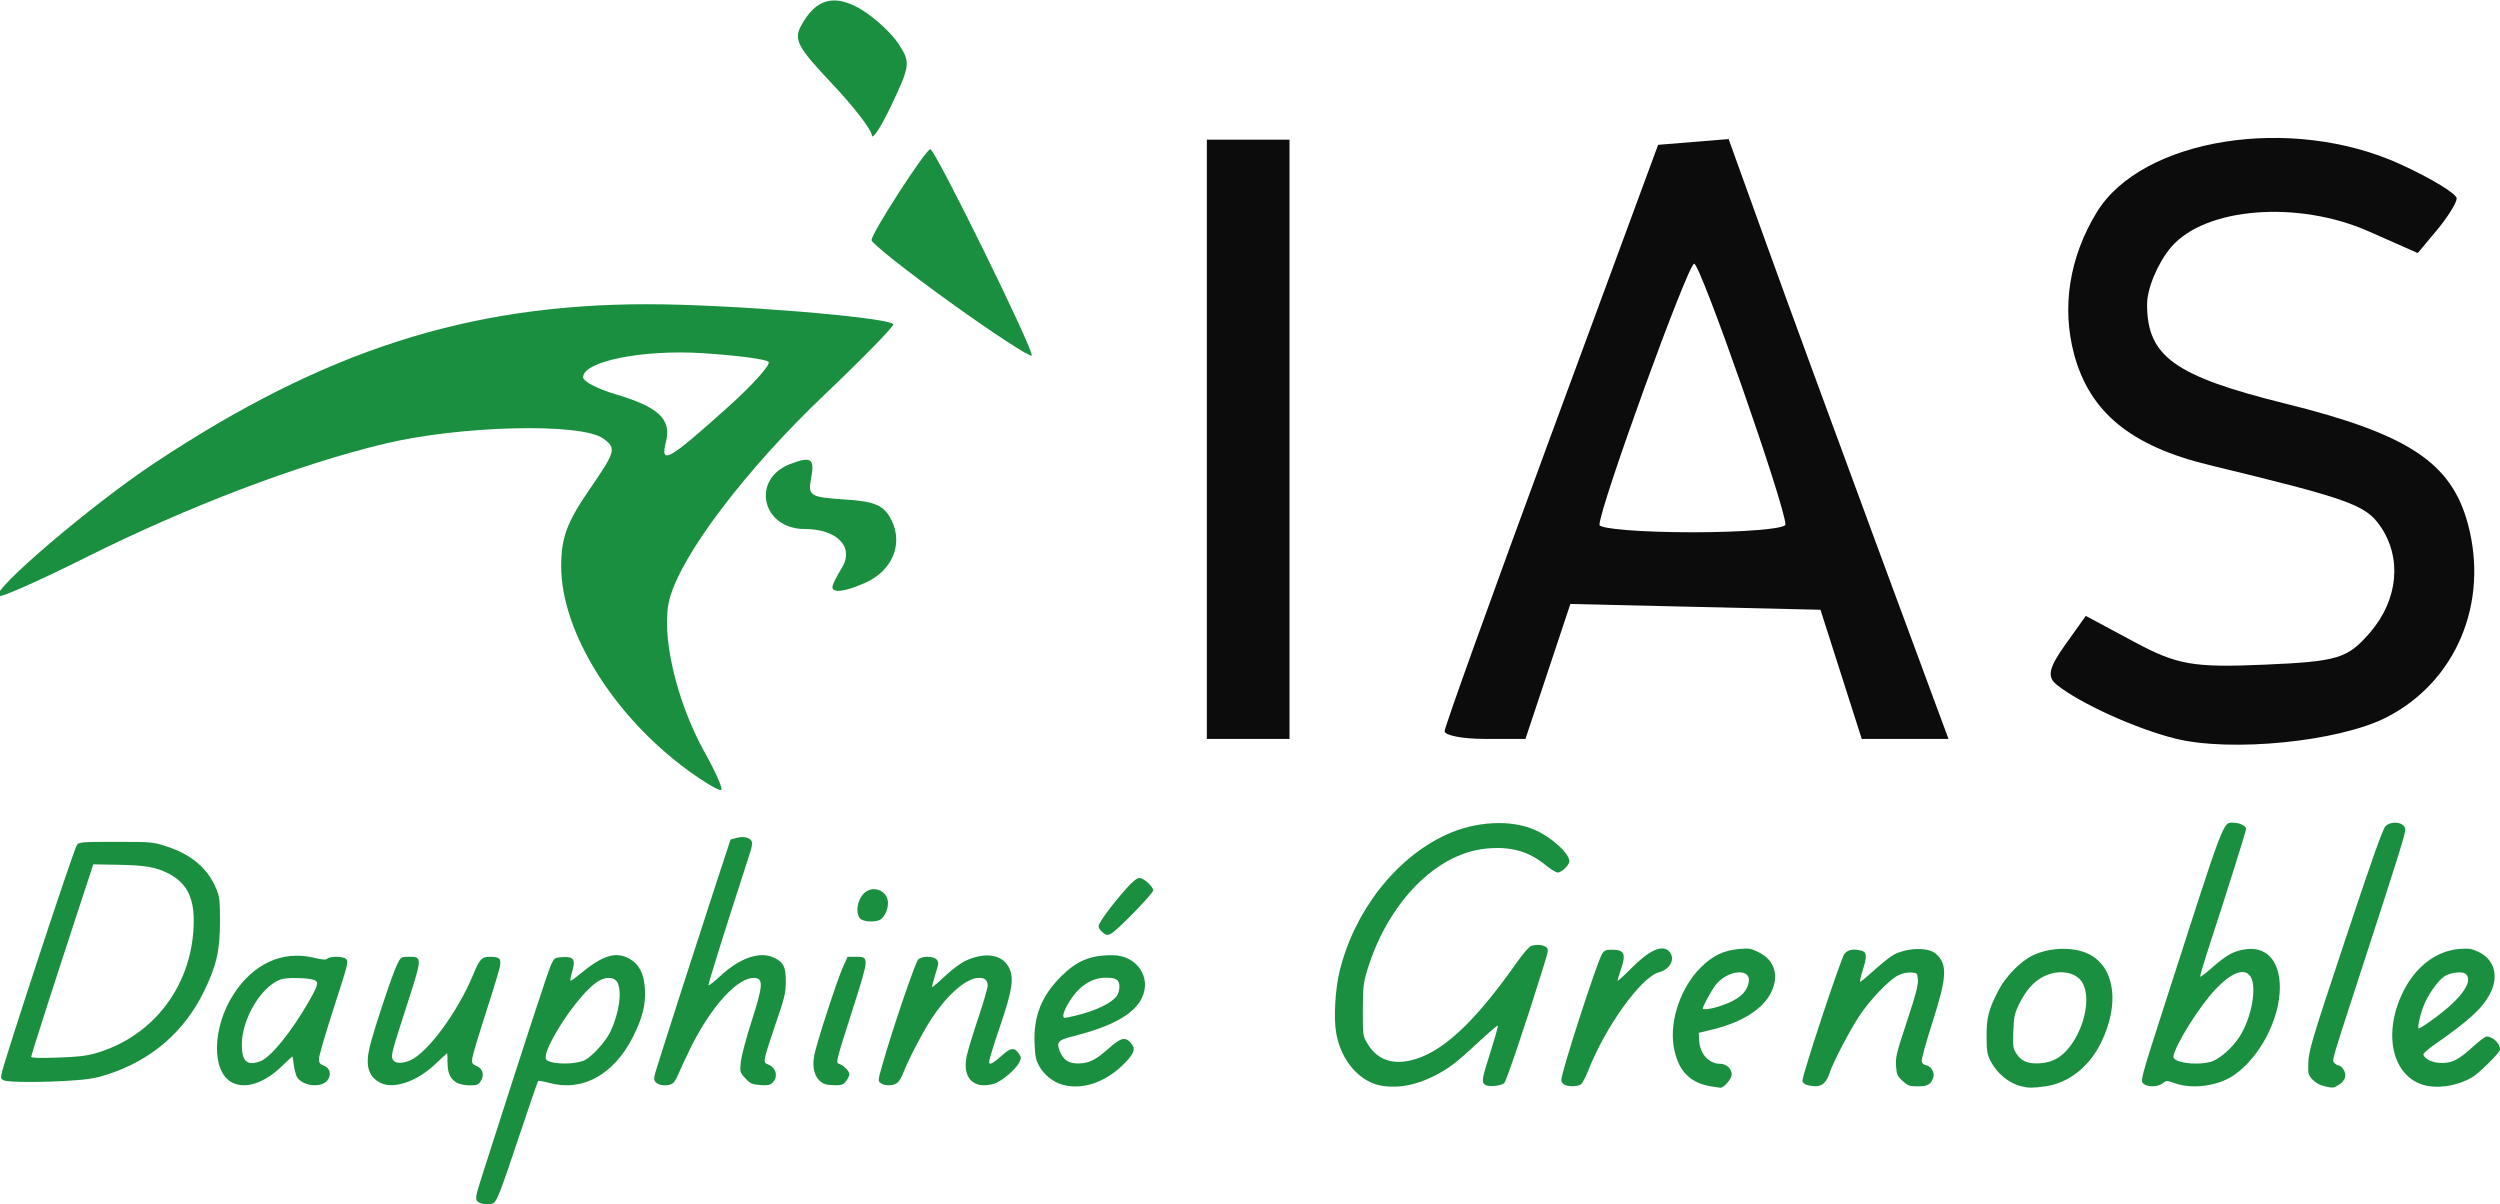
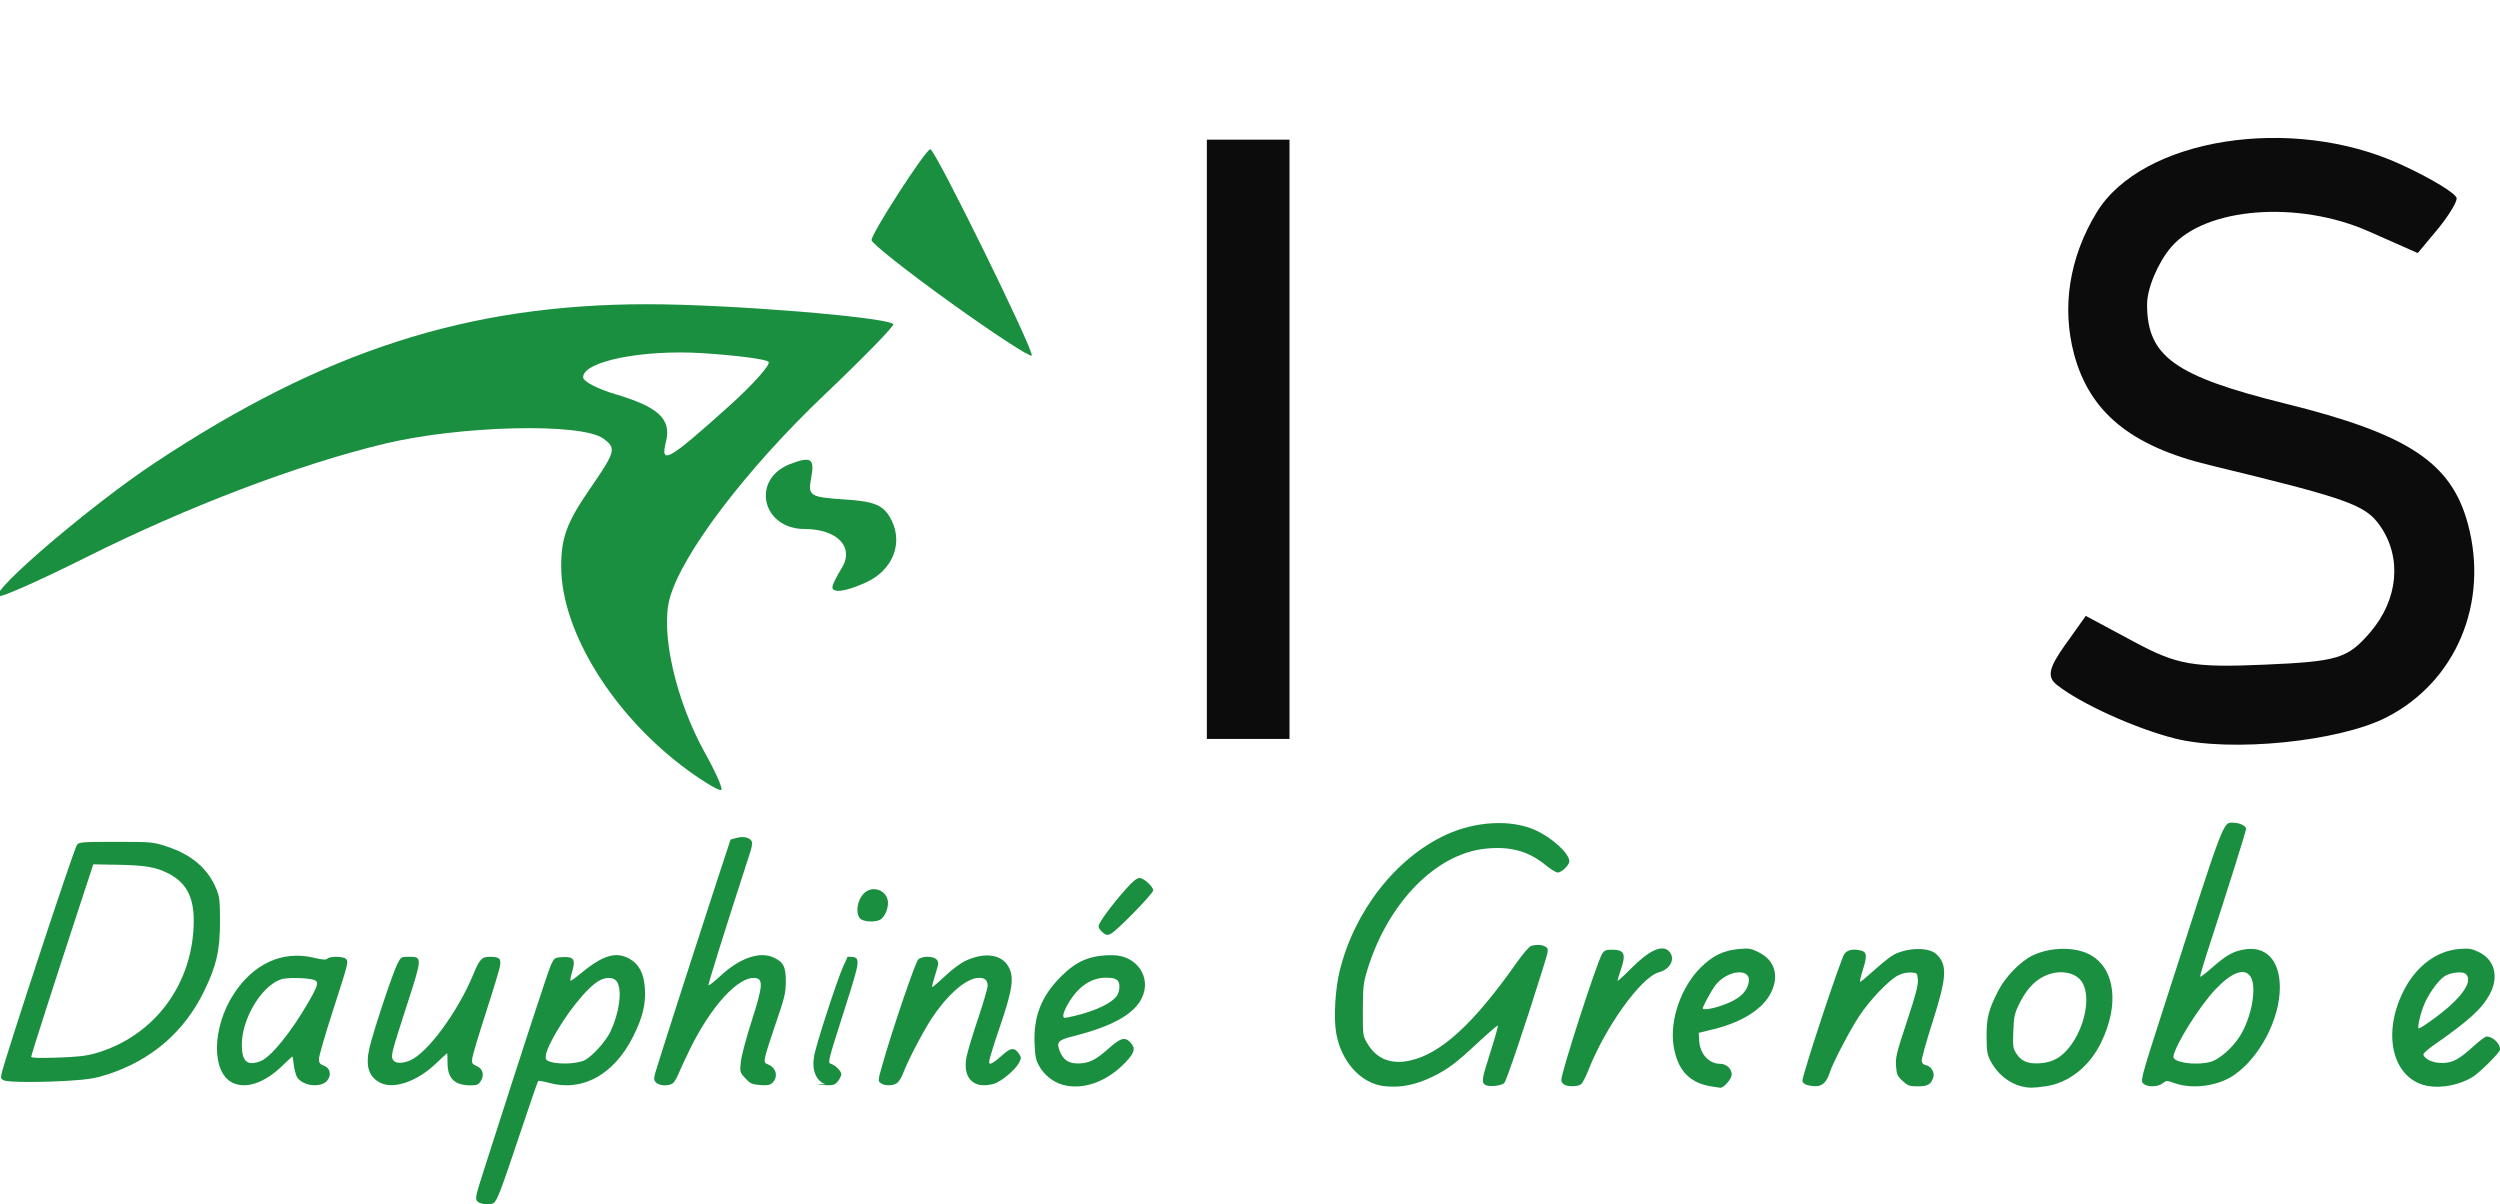
<svg xmlns="http://www.w3.org/2000/svg" xmlns:ns1="http://www.inkscape.org/namespaces/inkscape" xmlns:ns2="http://sodipodi.sourceforge.net/DTD/sodipodi-0.dtd" width="652.345mm" height="314.247mm" viewBox="0 0 652.345 314.247" version="1.1" id="svg5" ns1:version="1.1 (c68e22c387, 2021-05-23)" ns2:docname="logo2-vertnoir.svg">
  <ns2:namedview id="namedview7" pagecolor="#ffffff" bordercolor="#666666" borderopacity="1.0" ns1:pageshadow="2" ns1:pageopacity="0.0" ns1:pagecheckerboard="0" ns1:document-units="mm" showgrid="false" fit-margin-top="0" fit-margin-left="0" fit-margin-right="0" fit-margin-bottom="0" ns1:zoom="0.18529742" ns1:cx="1961.7111" ns1:cy="731.25681" ns1:window-width="1920" ns1:window-height="1017" ns1:window-x="-8" ns1:window-y="-8" ns1:window-maximized="1" ns1:current-layer="layer1" />
  <defs id="defs2" />
  <g ns1:label="Calque 1" ns1:groupmode="layer" id="layer1" transform="translate(250.015,310.552)">
    <g id="g1402" transform="matrix(1.333,0,0,1.333,337.233,-350.675)" style="fill:#000000;fill-opacity:1">
      <path style="opacity:0.952;fill:#000000;stroke:#2b282a;stroke-width:0;fill-opacity:1" d="M -232.78,412.135 V 190.803 h 30.529 30.529 V 412.135 633.467 h -30.529 -30.529 z" id="path1202" transform="matrix(0.265,0,0,0.265,-142.615,6.875)" />
-       <path style="opacity:0.952;fill:#000000;stroke:#2b282a;stroke-width:0;fill-opacity:1" d="m -57.16,627.742 c 0.045,-3.148 35.549,-101.889 78.9,-219.424 l 78.819,-213.7 26.042,-2.125 26.042,-2.125 28.27,78.446 c 15.549,43.146 52.089,142.842 81.2,221.549 l 52.93,143.102 H 283.013 250.983 L 235.737,585.766 220.491,538.065 128.117,535.928 35.742,533.79 19.157,583.628 2.572,633.467 H -27.335 c -16.448,0 -29.87,-2.576 -29.825,-5.724 z M 194.619,475.111 c 0,-13.311 -62.773,-192.718 -67.413,-192.667 -4.651,0.051 -69.965,180.094 -69.965,192.864 0,3.034 30.91,5.516 68.689,5.516 37.779,0 68.689,-2.571 68.689,-5.713 z" id="path1241" transform="matrix(0.265,0,0,0.265,-142.615,6.875)" />
      <path style="opacity:0.952;fill:#000000;stroke:#2b282a;stroke-width:0;fill-opacity:1" d="m 482.484,633.2 c -29.203,-7.313 -70.112,-25.892 -87.43,-39.706 -7.329,-5.846 -5.985,-12.401 5.99,-29.218 l 15.439,-21.682 35.987,19.309 c 31.479,16.891 43.487,18.986 95.874,16.726 54.54,-2.352 61.525,-4.487 78.229,-23.907 20.773,-24.15 23.631,-55.318 7.22,-78.748 -10.836,-15.47 -23.358,-19.919 -126.157,-44.823 -57.806,-14.004 -88.24,-38.936 -99.763,-81.73 -9.376,-34.82 -3.535,-71.71 16.595,-104.811 33.423,-54.96 143.906,-72.496 224.444,-35.625 22.988,10.524 41.682,21.901 41.543,25.281 -0.14,3.38 -6.667,13.832 -14.504,23.226 l -14.25,17.079 -36.193,-16.01 c -52.351,-23.157 -120.671,-17.785 -145.833,11.468 -9.861,11.464 -17.929,30.575 -17.929,42.469 0,38.445 20.345,53.021 102.351,73.331 90.485,22.41 122.426,43.475 134.627,88.785 15.75,58.489 -8.787,116.727 -60.239,142.976 -35.116,17.915 -114.913,25.9 -156,15.61 z" id="path1280" transform="matrix(0.265,0,0,0.265,-142.615,6.875)" />
    </g>
-     <path style="opacity:0.952;fill:#ff00ff;stroke:#2b282a;stroke-width:0" d="" id="path1459" transform="matrix(0.265,0,0,0.265,-142.615,6.875)" />
    <g id="g1738" transform="translate(268.571,-389.731)" style="fill:#0F8A36;fill-opacity:1">
      <path style="opacity:0.952;fill:#0F8A36;stroke:#2b282a;stroke-width:0;fill-opacity:1" d="m -741.006,1031.641 c -73.149,-53.194 -125.031,-136.422 -125.166,-200.791 -0.059,-28.284 5.495,-43.493 27.642,-75.689 26.197,-38.084 26.954,-40.851 13.806,-50.465 -21.44,-15.677 -140.416,-12.887 -215.222,5.047 -85.111,20.404 -194.53,62.061 -294.573,112.145 -45.568,22.813 -84.354,39.973 -86.193,38.134 -6.256,-6.256 92.503,-90.394 153.779,-131.013 167.31,-110.907 309.09,-156.6 485.919,-156.6 79.687,0 233.96,12.486 241.885,19.577 1.513,1.354 -29.043,32.706 -67.903,69.672 -77.157,73.395 -140.555,156.914 -152.342,200.69 -9.108,33.824 6.242,100.795 34.822,151.93 10.342,18.504 17.585,34.863 16.095,36.353 -1.49,1.49 -16.136,-7.056 -32.548,-18.99 z m 39.105,-357.988 c 24.477,-21.973 42.426,-42.027 39.887,-44.566 -2.539,-2.539 -31.499,-6.345 -64.356,-8.457 -59.733,-3.841 -118.812,8.096 -118.163,23.875 0.163,3.972 14.343,11.37 31.51,16.439 42.832,12.647 55.611,24.63 50.02,46.906 -5.834,23.245 1.995,18.863 61.101,-34.196 z" id="path1498" transform="matrix(0.265,0,0,0.265,-142.615,6.875)" />
      <path style="opacity:0.952;fill:#0F8A36;stroke:#2b282a;stroke-width:0;fill-opacity:1" d="m -483.077,570.604 c -42.404,-30.489 -77.275,-58.064 -77.491,-61.277 -0.422,-6.27 53.4,-89.56 57.874,-89.56 4.782,0 103.029,199.958 99.823,203.164 -1.709,1.709 -37.801,-21.839 -80.205,-52.328 z" id="path1537" transform="matrix(0.265,0,0,0.265,-142.615,6.875)" />
-       <path style="opacity:0.952;fill:#0F8A36;stroke:#2b282a;stroke-width:0;fill-opacity:1" d="m -560.325,405.954 c -0.35,-5.498 -18.066,-28.426 -39.368,-50.951 -33.594,-35.52 -37.621,-43.031 -30.354,-56.609 14.487,-27.069 33.211,-32.065 59.73,-15.938 13.085,7.957 29.425,23.067 36.311,33.576 11.859,18.099 11.511,21.243 -6.581,59.513 -10.506,22.223 -19.388,35.906 -19.738,30.408 z" id="path1576" transform="matrix(0.265,0,0,0.265,-142.615,6.875)" />
      <path style="opacity:0.952;fill:#0F8A36;stroke:#2b282a;stroke-width:0;fill-opacity:1" d="m -599.122,850.879 c 0,-2.156 4.086,-10.463 9.081,-18.461 12.906,-20.665 -4.073,-38.677 -36.459,-38.677 -42.128,0 -53.011,-49.077 -14.186,-63.975 20.665,-7.93 24.326,-5.459 20.622,13.915 -3.333,17.437 -1.201,18.78 33.313,20.988 30.014,1.92 38.56,5.756 45.936,20.622 11.483,23.142 0.724,49.238 -25.163,61.033 -19.932,9.082 -33.144,10.897 -33.144,4.554 z" id="path1615" transform="matrix(0.265,0,0,0.265,-142.615,6.875)" />
    </g>
    <g id="g2635" transform="matrix(1.175,0,0,1.175,49.461,-14.783)" style="fill:#0F8A36;fill-opacity:1">
      <path style="opacity:0.952;fill:#0F8A36;stroke:#2b282a;stroke-width:0;fill-opacity:1" d="m -253.949,-11.777 c -0.718,-0.288 -0.797,-0.492 -0.579,-1.494 0.755,-3.468 16.037,-49.851 16.741,-50.813 0.466,-0.636 1.041,-0.681 8.648,-0.681 8.043,0 8.191,0.014 11.333,1.043 5.554,1.82 9.159,4.929 11.001,9.487 0.694,1.717 0.793,2.612 0.79,7.139 -0.005,6.43 -0.788,9.856 -3.549,15.528 -4.355,8.944 -11.625,15.234 -21.261,18.394 -2.719,0.892 -4.34,1.169 -8.37,1.433 -6.34,0.414 -13.674,0.396 -14.754,-0.037 z m 20.287,-6.034 c 13.141,-3.786 21.811,-15.516 21.811,-29.508 0,-5.291 -1.726,-8.458 -5.699,-10.46 -2.784,-1.403 -5.087,-1.79 -11.272,-1.897 l -5.334,-0.092 -2.93,8.924 c -5.705,17.375 -10.854,33.406 -10.854,33.792 0,0.275 1.719,0.335 5.801,0.201 4.45,-0.145 6.424,-0.369 8.478,-0.961 z" id="path1795" />
      <path style="opacity:0.952;fill:#0F8A36;stroke:#2b282a;stroke-width:0;fill-opacity:1" d="m -203.266,-11.29 c -4.683,-2.307 -4.541,-12.215 0.283,-19.661 4.373,-6.751 10.837,-9.715 17.676,-8.104 2.064,0.486 2.822,0.541 3.136,0.227 0.589,-0.589 3.661,-0.525 4.169,0.088 0.542,0.653 0.487,0.868 -3.046,11.794 -1.647,5.094 -2.994,9.757 -2.994,10.363 0,0.893 0.2,1.178 1.055,1.5 1.422,0.537 1.789,1.981 0.83,3.27 -1.379,1.854 -5.868,1.249 -6.858,-0.924 -0.238,-0.521 -0.523,-1.718 -0.635,-2.66 -0.112,-0.942 -0.242,-1.712 -0.291,-1.712 -0.049,0 -1.081,0.957 -2.295,2.126 -3.94,3.796 -8.037,5.168 -11.029,3.694 z m 6.224,-4.761 c 2.334,-0.887 6.878,-6.505 10.812,-13.366 1.968,-3.431 2.181,-4.255 1.205,-4.643 -1.309,-0.521 -6.038,-0.637 -7.418,-0.181 -4.32,1.426 -8.71,8.702 -8.727,14.464 -0.011,3.784 1.17,4.851 4.128,3.727 z" id="path1834" />
      <path style="opacity:0.952;fill:#0F8A36;stroke:#2b282a;stroke-width:0;fill-opacity:1" d="m -170.404,-11.257 c -2.621,-1.343 -3.356,-3.727 -2.408,-7.815 0.809,-3.488 5.106,-16.432 6.134,-18.475 0.845,-1.679 0.869,-1.696 2.619,-1.696 2.977,0 2.973,0.131 -0.302,10.277 -3.634,11.256 -3.742,11.671 -3.262,12.568 0.464,0.867 1.977,0.943 3.782,0.189 3.887,-1.624 10.638,-10.791 14.061,-19.09 1.42,-3.444 1.894,-3.945 3.721,-3.938 2.103,0.008 2.501,0.366 2.235,2.011 -0.122,0.756 -1.507,5.342 -3.078,10.191 -1.571,4.849 -2.949,9.427 -3.061,10.174 -0.191,1.268 -0.127,1.393 0.974,1.893 1.389,0.631 1.736,2.045 0.84,3.414 -0.464,0.708 -0.868,0.869 -2.179,0.869 -3.578,0 -5.156,-1.526 -5.156,-4.985 0,-1.185 -0.042,-2.154 -0.092,-2.154 -0.051,0 -1.171,1.032 -2.489,2.293 -4.159,3.979 -9.381,5.788 -12.337,4.274 z" id="path1873" />
      <path style="opacity:0.952;fill:#0F8A36;stroke:#2b282a;stroke-width:0;fill-opacity:1" d="m -148.773,15.152 c -0.647,-0.647 -0.587,-0.945 1.497,-7.452 8.884,-27.741 14.155,-43.855 14.77,-45.157 0.742,-1.57 0.801,-1.609 2.611,-1.714 2.446,-0.142 2.884,0.529 2.089,3.204 -0.301,1.014 -0.472,1.92 -0.379,2.012 0.092,0.093 0.912,-0.457 1.82,-1.221 5.212,-4.383 8.223,-5.349 11.293,-3.624 2.136,1.201 3.225,3.324 3.419,6.664 0.203,3.503 -0.504,6.378 -2.596,10.565 -4.228,8.46 -11.219,12.353 -18.598,10.355 -1.277,-0.346 -2.41,-0.54 -2.517,-0.432 -0.108,0.108 -2.022,5.665 -4.254,12.35 -3.99,11.951 -4.865,14.234 -5.653,14.756 -0.719,0.476 -2.91,0.284 -3.5,-0.306 z m 23.797,-31.456 c 1.661,-0.859 4.664,-4.202 5.655,-6.295 1.941,-4.099 2.622,-8.842 1.571,-10.931 -0.568,-1.129 -2.252,-1.347 -3.891,-0.504 -2.795,1.438 -7.834,7.76 -10.788,13.533 -1.285,2.512 -1.582,3.878 -0.931,4.28 1.536,0.95 6.481,0.9 8.383,-0.083 z" id="path1912" />
      <path style="opacity:0.952;fill:#0F8A36;stroke:#2b282a;stroke-width:0;fill-opacity:1" d="m -109.212,-11.348 c -0.565,-0.624 -0.545,-0.842 0.332,-3.659 2.007,-6.444 10.02,-31.339 13.055,-40.557 l 3.199,-9.718 1.377,-0.371 c 1.538,-0.414 3.003,-0.044 3.344,0.846 0.116,0.302 -0.013,1.238 -0.286,2.08 -5.936,18.304 -9.488,29.65 -9.332,29.806 0.108,0.108 1.342,-0.863 2.741,-2.159 4.206,-3.894 8.621,-5.41 11.68,-4.011 2.218,1.015 2.762,2.083 2.738,5.383 -0.018,2.537 -0.261,3.552 -2.179,9.103 -1.187,3.436 -2.27,6.851 -2.406,7.588 -0.222,1.203 -0.157,1.375 0.626,1.673 1.876,0.713 2.35,2.854 0.919,4.149 -0.516,0.467 -1.122,0.564 -2.699,0.433 -1.794,-0.149 -2.178,-0.326 -3.262,-1.509 -1.216,-1.327 -1.226,-1.364 -0.975,-3.707 0.139,-1.301 1.208,-5.328 2.376,-8.947 2.505,-7.768 2.639,-9.427 0.775,-9.607 -3.729,-0.361 -9.802,6.277 -14.47,15.817 -1.057,2.16 -2.185,4.588 -2.507,5.396 -0.322,0.808 -0.848,1.732 -1.169,2.053 -0.809,0.809 -3.116,0.761 -3.878,-0.081 z" id="path1951" />
-       <path style="opacity:0.952;fill:#0F8A36;stroke:#2b282a;stroke-width:0;fill-opacity:1" d="m -71.597,-10.936 c -2.101,-0.768 -3.05,-3.207 -2.47,-6.346 0.49,-2.651 5.09,-16.8 6.414,-19.728 l 1.009,-2.231 h 1.795 c 3.046,0 3.046,-0.001 -0.628,11.531 -3.871,12.149 -3.829,11.977 -3.005,12.268 1,0.353 2.24,1.612 2.24,2.273 0,0.332 -0.333,1.027 -0.74,1.544 -0.619,0.787 -1.013,0.936 -2.41,0.912 -0.918,-0.015 -1.911,-0.116 -2.205,-0.224 z" id="path1990" />
+       <path style="opacity:0.952;fill:#0F8A36;stroke:#2b282a;stroke-width:0;fill-opacity:1" d="m -71.597,-10.936 c -2.101,-0.768 -3.05,-3.207 -2.47,-6.346 0.49,-2.651 5.09,-16.8 6.414,-19.728 l 1.009,-2.231 c 3.046,0 3.046,-0.001 -0.628,11.531 -3.871,12.149 -3.829,11.977 -3.005,12.268 1,0.353 2.24,1.612 2.24,2.273 0,0.332 -0.333,1.027 -0.74,1.544 -0.619,0.787 -1.013,0.936 -2.41,0.912 -0.918,-0.015 -1.911,-0.116 -2.205,-0.224 z" id="path1990" />
      <path style="opacity:0.952;fill:#0F8A36;stroke:#2b282a;stroke-width:0;fill-opacity:1" d="m -63.867,-47.748 c -1.205,-1.331 -0.482,-4.701 1.271,-5.929 2.071,-1.45 4.92,-0.015 4.92,2.479 0,1.519 -0.805,3.222 -1.765,3.736 -1.154,0.618 -3.762,0.45 -4.427,-0.285 z" id="path2029" />
      <path style="opacity:0.952;fill:#0F8A36;stroke:#2b282a;stroke-width:0;fill-opacity:1" d="m -59.276,-11.171 c -0.645,-0.472 -0.635,-0.598 0.333,-4.016 2.175,-7.684 7.347,-22.883 7.982,-23.457 0.891,-0.806 3.355,-0.79 4.088,0.027 0.511,0.57 0.486,0.858 -0.287,3.287 -0.466,1.464 -0.783,2.726 -0.705,2.805 0.078,0.078 1.359,-1.009 2.845,-2.416 1.568,-1.484 3.514,-2.93 4.635,-3.443 4.221,-1.932 7.926,-1.41 9.469,1.335 1.313,2.336 0.913,5.12 -1.924,13.392 -1.29,3.761 -2.345,7.18 -2.345,7.598 0,0.666 0.094,0.709 0.765,0.35 0.421,-0.225 1.457,-1.047 2.303,-1.827 1.704,-1.571 2.593,-1.598 3.568,-0.109 0.493,0.752 0.493,0.947 0.005,1.89 -0.852,1.647 -4.03,4.299 -5.687,4.745 -4.468,1.203 -6.93,-1.279 -5.992,-6.043 0.23,-1.169 1.377,-4.971 2.549,-8.448 1.172,-3.477 2.131,-6.766 2.131,-7.31 0,-1.376 -0.794,-1.921 -2.472,-1.696 -2.695,0.361 -6.716,4 -10.05,9.094 -1.881,2.874 -5.242,9.342 -6.226,11.982 -0.352,0.943 -0.971,1.947 -1.377,2.231 -0.93,0.651 -2.737,0.666 -3.607,0.03 z" id="path2068" />
      <path style="opacity:0.952;fill:#0F8A36;stroke:#2b282a;stroke-width:0;fill-opacity:1" d="m -9.984,-44.632 c -0.511,-0.402 -0.929,-1.026 -0.929,-1.388 0,-0.754 2.957,-4.776 6.105,-8.304 1.505,-1.686 2.403,-2.41 2.993,-2.41 0.95,0 3.039,1.898 3.039,2.761 0,0.676 -7.986,8.868 -9.334,9.575 -0.849,0.445 -1.041,0.421 -1.874,-0.235 z" id="path2107" />
      <path style="opacity:0.952;fill:#0F8A36;stroke:#2b282a;stroke-width:0;fill-opacity:1" d="m -18.868,-10.817 c -2.158,-0.603 -4.109,-2.16 -5.241,-4.183 -0.723,-1.292 -0.906,-2.183 -1.017,-4.966 -0.242,-6.041 1.51,-10.511 5.815,-14.838 3.511,-3.529 6.531,-4.795 11.442,-4.795 5.414,0 8.804,4.899 6.575,9.503 -1.757,3.63 -6.601,6.321 -15.329,8.517 -3.329,0.838 -3.723,1.306 -2.856,3.397 0.78,1.884 1.974,2.658 4.051,2.628 2.424,-0.035 3.844,-0.736 6.79,-3.351 2.637,-2.341 3.588,-2.599 4.803,-1.305 1.198,1.275 0.969,2.226 -1.051,4.361 -4.127,4.363 -9.482,6.291 -13.982,5.032 z m 3.085,-15.411 c 4.334,-1.087 7.537,-2.616 8.879,-4.237 0.339,-0.41 0.62,-1.342 0.625,-2.072 0.01,-1.619 -0.666,-2.068 -3.092,-2.057 -3.241,0.015 -6.171,2.059 -8.319,5.804 -1.106,1.928 -1.365,3.113 -0.681,3.113 0.217,0 1.382,-0.248 2.588,-0.55 z" id="path2146" />
    </g>
    <g id="g2623" transform="matrix(1.175,0,0,1.175,-67.332,-35.232)" style="fill:#0F8A36;fill-opacity:1">
-       <path style="opacity:0.952;fill:#0F8A36;stroke:#2b282a;stroke-width:0;fill-opacity:1" d="m 360.606,6.883 c -0.854,-0.192 -1.89,-0.779 -2.499,-1.415 -0.936,-0.979 -1.034,-1.307 -0.985,-3.292 0.079,-3.186 0.477,-4.524 8.793,-29.514 5.348,-16.072 7.776,-22.901 8.345,-23.471 1.384,-1.385 4.406,-0.887 4.403,0.727 -0.002,1.055 -1.319,5.29 -8.892,28.569 -7.867,24.186 -7.393,22.571 -6.823,23.257 0.25,0.301 0.671,0.547 0.937,0.547 0.266,0 0.746,0.4 1.067,0.89 0.796,1.215 0.399,2.537 -1.022,3.404 -1.265,0.771 -1.238,0.769 -3.324,0.299 z" id="path2185" />
      <path style="opacity:0.952;fill:#0F8A36;stroke:#2b282a;stroke-width:0;fill-opacity:1" d="m 320.67,6.449 c -0.901,-0.659 -0.905,-0.644 4.302,-16.831 13.852,-43.06 13.161,-41.23 15.56,-41.23 1.328,0 2.793,0.713 2.793,1.36 0,0.499 -3.925,12.978 -8.377,26.635 -1.083,3.323 -1.898,6.113 -1.811,6.2 0.087,0.087 1.25,-0.798 2.585,-1.966 3.191,-2.794 4.602,-3.603 7.082,-4.061 4.909,-0.908 8.017,2.352 8.017,8.409 0,7.015 -4.442,15.524 -10.157,19.456 -3.539,2.435 -9.098,3.216 -13.095,1.841 -1.903,-0.655 -1.964,-0.655 -2.773,0 -0.97,0.786 -3.171,0.886 -4.126,0.188 z m 14.668,-4.921 c 1.923,-0.484 4.867,-3.025 6.558,-5.662 2.656,-4.139 3.899,-11.026 2.402,-13.313 -1.322,-2.02 -4.188,-0.959 -7.826,2.897 -3.575,3.79 -8.901,12.309 -9.286,14.852 -0.198,1.308 4.825,2.063 8.151,1.226 z" id="path2224" />
      <path style="opacity:0.952;fill:#0F8A36;stroke:#2b282a;stroke-width:0;fill-opacity:1" d="m 293.527,6.953 c -2.922,-0.714 -5.504,-2.831 -6.995,-5.734 -0.705,-1.371 -0.827,-2.155 -0.838,-5.355 -0.015,-4.187 0.44,-5.965 2.601,-10.174 1.589,-3.094 4.887,-6.49 7.575,-7.798 4.052,-1.972 9.726,-1.998 13.033,-0.06 5.378,3.152 6.283,11.052 2.221,19.384 -2.608,5.348 -7.186,8.964 -12.281,9.701 -2.784,0.402 -3.784,0.409 -5.315,0.035 z m 7.805,-6.222 c 4.967,-2.911 8.187,-12.631 5.597,-16.892 -1.427,-2.347 -5.267,-2.946 -8.512,-1.329 -2.25,1.121 -4.027,3.122 -5.522,6.215 -0.98,2.028 -1.139,2.779 -1.266,5.962 -0.129,3.236 -0.061,3.778 0.611,4.865 1.111,1.798 2.618,2.442 5.289,2.26 1.541,-0.105 2.7,-0.434 3.804,-1.081 z" id="path2263" />
      <path style="opacity:0.952;fill:#0F8A36;stroke:#2b282a;stroke-width:0;fill-opacity:1" d="m 245.604,6.563 c -0.442,-0.178 -0.803,-0.567 -0.803,-0.866 0,-1.408 8.528,-27.178 9.332,-28.2 0.726,-0.923 2.017,-1.158 3.775,-0.687 1.203,0.323 1.273,1.217 0.327,4.196 -0.475,1.497 -0.75,2.722 -0.61,2.722 0.14,0 1.603,-1.219 3.251,-2.709 1.648,-1.49 3.565,-2.997 4.259,-3.35 3.103,-1.576 7.684,-1.646 9.344,-0.144 2.567,2.323 2.423,5.099 -0.787,15.125 -1.387,4.333 -2.471,8.235 -2.41,8.67 0.072,0.508 0.404,0.833 0.925,0.907 1.089,0.154 1.995,1.581 1.674,2.634 -0.5,1.639 -1.216,2.07 -3.439,2.07 -1.876,0 -2.227,-0.124 -3.399,-1.198 -1.169,-1.071 -1.323,-1.422 -1.461,-3.324 -0.137,-1.901 0.118,-2.946 2.405,-9.838 1.933,-5.824 2.532,-8.09 2.448,-9.259 -0.109,-1.512 -0.143,-1.551 -1.469,-1.66 -0.85,-0.07 -1.939,0.169 -2.913,0.641 -2.004,0.97 -6.306,5.479 -8.699,9.117 -2.044,3.108 -5.787,10.278 -6.46,12.374 -0.706,2.199 -1.671,3.149 -3.174,3.123 -0.722,-0.012 -1.674,-0.168 -2.116,-0.345 z" id="path2302" />
      <path style="opacity:0.952;fill:#0F8A36;stroke:#2b282a;stroke-width:0;fill-opacity:1" d="m 224.453,6.931 c -4.843,-0.822 -7.432,-3.653 -8.27,-9.043 -0.88,-5.659 1.642,-12.953 5.976,-17.287 2.689,-2.689 5.07,-3.851 8.541,-4.167 2.271,-0.207 2.678,-0.137 4.462,0.767 3.51,1.778 4.52,5.194 2.647,8.952 -1.794,3.6 -6.361,6.512 -12.643,8.062 l -3.391,0.837 0.092,1.707 c 0.16,2.987 2.151,5.175 4.71,5.175 1.334,0 2.517,1.103 2.517,2.348 0,0.994 -1.763,3.036 -2.561,2.965 -0.261,-0.023 -1.197,-0.165 -2.08,-0.315 z m 2.181,-17.862 c 3.895,-1.312 5.769,-2.878 6.235,-5.212 0.663,-3.314 -4.757,-2.834 -7.418,0.656 -0.834,1.094 -2.784,4.661 -2.784,5.093 0,0.413 1.916,0.154 3.966,-0.537 z" id="path2341" />
      <path style="opacity:0.952;fill:#0F8A36;stroke:#2b282a;stroke-width:0;fill-opacity:1" d="m 191.879,6.545 c -0.344,-0.2 -0.625,-0.671 -0.625,-1.046 0,-1.713 7.983,-26.36 9.081,-28.035 0.453,-0.691 0.879,-0.876 2.017,-0.876 2.936,0 3.347,0.868 2.11,4.462 -0.393,1.141 -0.714,2.228 -0.714,2.416 0,0.187 1.325,-1.005 2.945,-2.651 4.006,-4.068 6.927,-5.421 8.441,-3.908 1.561,1.561 0.414,4 -2.213,4.706 -3.923,1.053 -11.831,12.016 -15.622,21.655 -0.599,1.523 -1.351,2.97 -1.672,3.216 -0.698,0.534 -2.875,0.569 -3.748,0.061 z" id="path2380" />
      <path style="opacity:0.952;fill:#0F8A36;stroke:#2b282a;stroke-width:0;fill-opacity:1" d="m 151.988,6.903 c -5.263,-0.588 -9.66,-5.465 -10.748,-11.92 -0.559,-3.317 -0.197,-9.633 0.782,-13.63 3.268,-13.351 12.463,-25.13 23.647,-30.292 6.535,-3.016 14.364,-3.44 19.728,-1.068 3.751,1.659 7.642,5.206 7.642,6.967 0,0.828 -1.718,2.494 -2.572,2.494 -0.379,0 -1.602,-0.747 -2.718,-1.661 -3.818,-3.126 -7.878,-4.225 -13.417,-3.632 -11.016,1.18 -21.607,12.072 -26.144,26.889 -0.894,2.919 -0.986,3.735 -1.002,8.924 -0.018,5.636 -0.005,5.734 0.988,7.422 2,3.402 5.162,4.707 9.321,3.848 6.913,-1.428 14.285,-8.169 23.904,-21.857 1.4,-1.992 2.748,-3.535 3.194,-3.654 1.287,-0.345 2.562,-0.243 3.253,0.262 0.627,0.458 0.598,0.66 -0.669,4.73 -3.897,12.52 -8.152,25.123 -8.61,25.503 -0.779,0.647 -3.626,0.878 -4.266,0.347 -0.799,-0.663 -0.702,-1.238 1.248,-7.361 0.983,-3.085 1.71,-5.685 1.616,-5.779 -0.094,-0.094 -2.142,1.664 -4.553,3.906 -4.766,4.433 -6.466,5.716 -9.737,7.349 -3.813,1.904 -7.299,2.611 -10.888,2.21 z" id="path2419" />
      <path style="opacity:0.952;fill:#0F8A36;stroke:#2b282a;stroke-width:0;fill-opacity:1" d="m 383.937,6.896 c -7.856,-1.214 -10.585,-11.137 -5.756,-20.926 2.768,-5.61 7.329,-9.106 12.442,-9.536 2.159,-0.181 2.746,-0.094 4.318,0.644 3.588,1.685 4.601,5.555 2.472,9.442 -1.79,3.266 -4.543,5.764 -12.431,11.28 -1.336,0.934 -2.37,1.875 -2.298,2.091 0.355,1.065 2.14,1.864 4.139,1.853 2.403,-0.013 3.697,-0.706 7.128,-3.815 1.253,-1.135 2.495,-2.064 2.76,-2.064 1.411,0 3.015,1.547 3.015,2.907 0,0.634 -4.733,5.324 -6.247,6.19 -2.886,1.652 -6.556,2.395 -9.542,1.934 z m -0.442,-13.895 c 7.228,-4.973 10.613,-9.351 8.553,-11.061 -0.747,-0.62 -3.592,-0.25 -4.768,0.62 -1.486,1.099 -3.535,4.009 -4.465,6.344 -0.89,2.233 -1.528,5.176 -1.123,5.176 0.129,0 0.94,-0.485 1.803,-1.079 z" id="path2458" />
    </g>
  </g>
</svg>